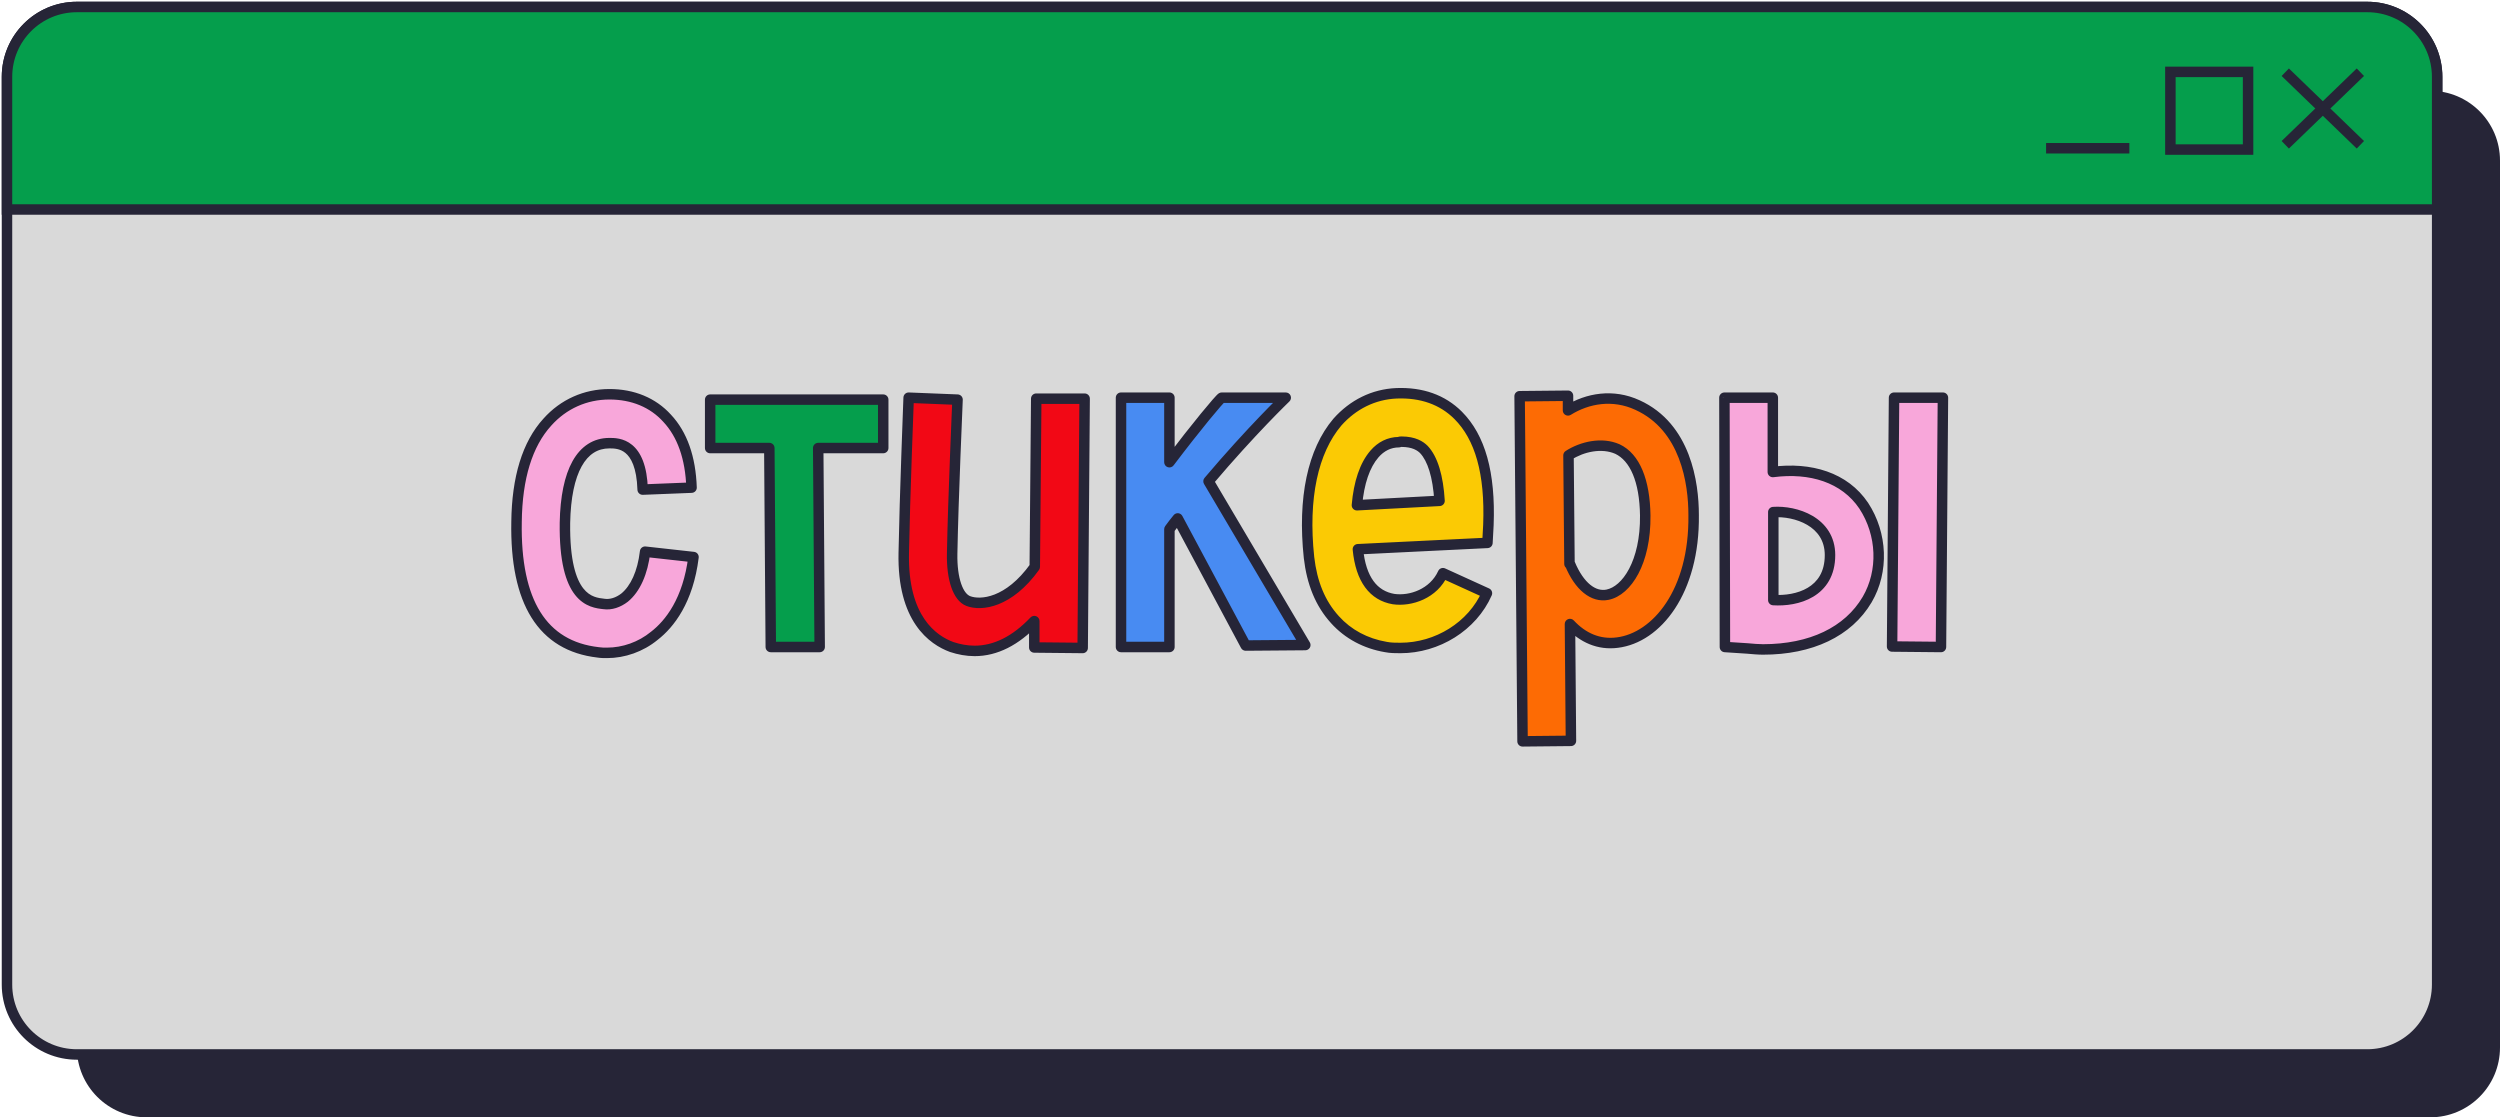
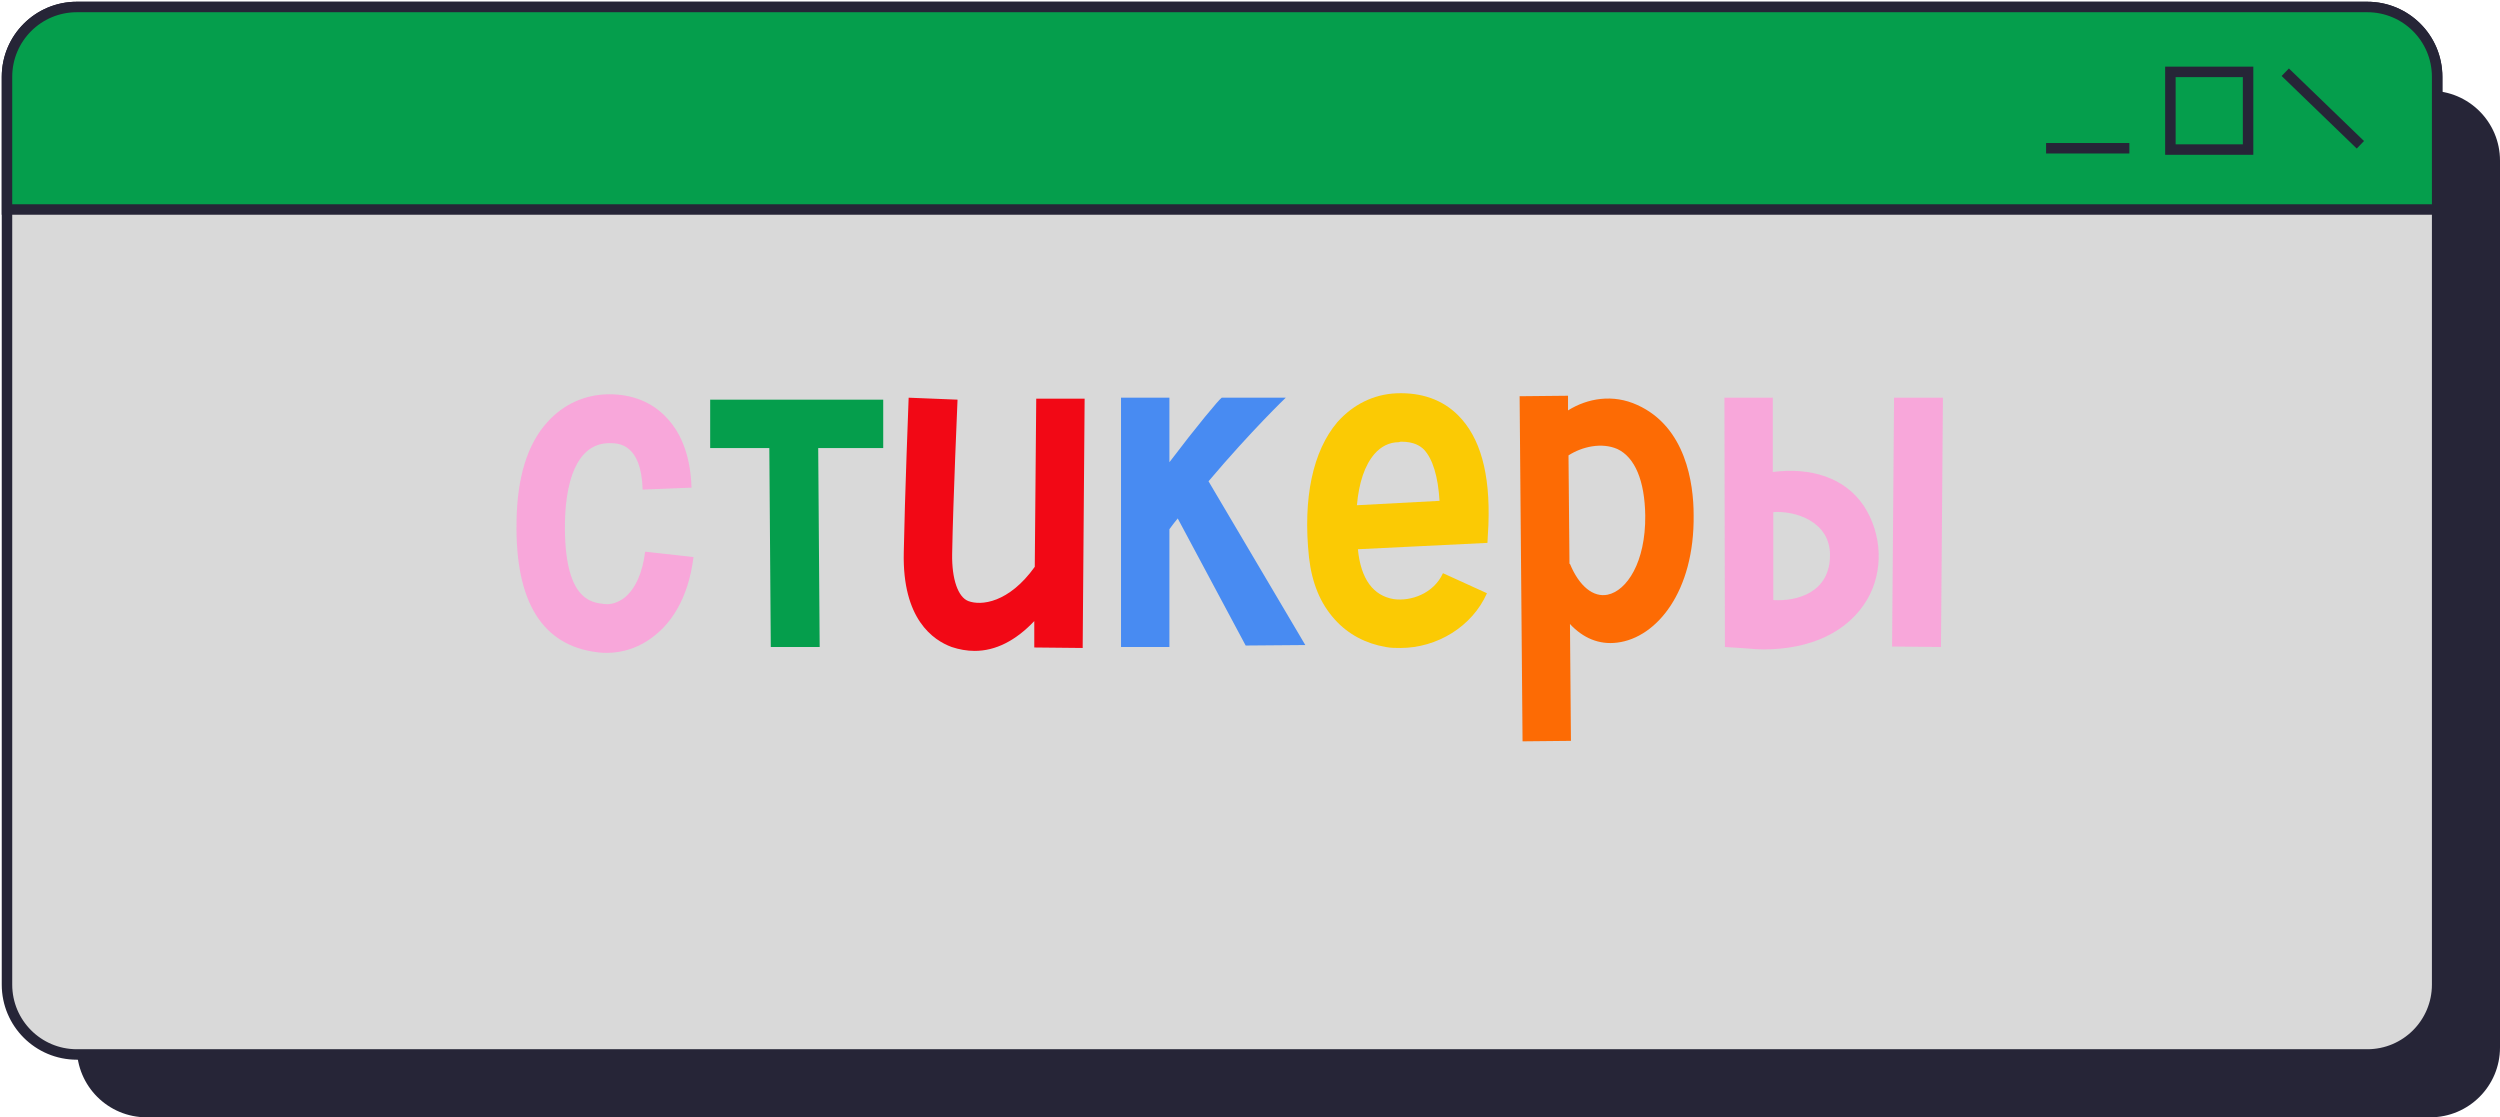
<svg xmlns="http://www.w3.org/2000/svg" width="358" height="160" viewBox="0 0 358 160" fill="none">
  <path d="M11 23C11 17.477 15.477 13 21 13H348C353.523 13 358 17.477 358 23V150C358 155.523 353.523 160 348 160H21C15.477 160 11 155.523 11 150V23Z" fill="#262537" />
  <path d="M1 11C1 5.477 5.477 1 11 1H339C344.523 1 349 5.477 349 11V141C349 146.523 344.523 151 339 151H11C5.477 151 1 146.523 1 141V11Z" fill="#D9D9D9" stroke="#262537" stroke-width="1.5" />
  <path d="M1 11C1 5.477 5.477 1 11 1H339C344.523 1 349 5.477 349 11V30H1V11Z" fill="#059E4C" stroke="#262537" stroke-width="1.5" />
-   <path d="M338.005 10.341L327.249 20.733" stroke="#262537" stroke-width="1.5" stroke-miterlimit="10" />
  <path d="M327.249 10.341L338.005 20.733" stroke="#262537" stroke-width="1.5" stroke-miterlimit="10" />
  <path d="M293 21.231H304.925" stroke="#262537" stroke-width="1.5" stroke-miterlimit="10" />
  <rect x="310.8" y="10.293" width="11.125" height="11.125" stroke="#262537" stroke-width="1.5" />
  <path d="M92.379 79L99.309 79.77C98.539 86 95.879 89.36 93.709 91.04C91.749 92.65 89.299 93.49 86.919 93.49C86.499 93.49 86.079 93.49 85.659 93.42C77.679 92.51 73.759 86.21 73.969 74.73C74.039 68.43 75.509 63.6 78.379 60.45C80.689 57.86 83.839 56.46 87.269 56.46C90.629 56.46 93.499 57.65 95.529 59.89C97.699 62.2 98.889 65.56 99.029 69.83L92.029 70.11C91.819 63.46 88.529 63.46 87.269 63.46C83.279 63.46 81.039 67.52 80.899 74.87C80.759 85.86 84.609 86.28 86.499 86.49C87.479 86.63 88.529 86.28 89.439 85.58C90.979 84.32 92.029 82.01 92.379 79ZM253.867 67.59C259.257 66.89 264.157 68.36 266.887 72.42C269.547 76.48 269.757 81.8 267.377 85.86C264.647 90.48 259.327 93 252.467 93C251.767 93 250.997 92.93 250.227 92.86L247.007 92.65L246.937 56.95H253.867V67.59ZM253.937 85.93C257.297 86.14 262.057 84.88 262.057 79.49C262.057 74.66 257.087 73.12 253.937 73.33V85.93ZM278.227 56.95L277.947 92.65L270.947 92.58L271.227 56.95H278.227Z" fill="#F8A7DA" />
  <path d="M126.477 57.23V64.16H117.167L117.377 92.65H110.377L110.167 64.16H101.697V57.23H126.477Z" fill="#059E4C" />
  <path d="M148.389 57.09H155.319L155.039 92.79L148.109 92.72V88.94C145.449 91.74 142.579 93.21 139.569 93.21C138.449 93.21 137.329 93 136.279 92.65C133.619 91.67 129.209 88.66 129.419 79.14C129.559 71.3 130.119 57.09 130.119 56.95L137.119 57.23C137.119 57.37 136.489 71.51 136.349 79.28C136.279 82.92 137.189 85.51 138.659 86.07C140.479 86.77 144.469 86.35 148.179 81.17L148.389 57.09Z" fill="#F20815" />
  <path d="M178.38 92.44L168.65 74.24C168.23 74.73 167.88 75.22 167.46 75.78V92.65H160.53V56.95H167.46V66.19C171.38 61.01 174.6 57.16 174.95 56.95H184.12C184.12 56.95 179.22 61.64 173.06 68.92L186.92 92.37L178.38 92.44Z" fill="#488BF2" />
  <path d="M208.801 59.47C211.951 62.62 213.421 67.73 213.141 75.15L213.001 77.74L194.451 78.65C194.871 82.99 196.691 85.3 199.561 85.79C202.011 86.14 205.301 85.02 206.631 82.08L212.931 84.95C210.831 89.71 205.791 92.79 200.541 92.79C199.841 92.79 199.141 92.79 198.441 92.65C195.571 92.16 193.051 90.83 191.161 88.73C189.061 86.42 187.871 83.48 187.451 79.84C186.541 71.3 188.011 64.58 191.511 60.45C193.751 57.93 196.691 56.46 199.981 56.32C203.551 56.18 206.561 57.23 208.801 59.47ZM194.311 72.35L206.141 71.72C205.931 68.22 205.161 65.7 203.901 64.37C203.411 63.88 202.501 63.25 200.681 63.25C200.611 63.25 200.471 63.25 200.331 63.32C198.931 63.32 197.741 63.95 196.831 65C195.431 66.61 194.591 69.13 194.311 72.35Z" fill="#FBCA04" />
  <path d="M234.479 58C241.409 61.15 242.529 69.2 242.529 73.75C242.669 84.74 237.209 91.32 231.609 92.02C228.949 92.37 226.639 91.32 224.819 89.36L224.959 106.09L218.029 106.16L217.609 56.74L224.539 56.67V58.77C227.339 57.02 230.979 56.39 234.479 58ZM230.209 85.16C232.939 84.6 235.669 80.54 235.599 73.82C235.529 68.85 234.129 65.49 231.609 64.3C229.369 63.32 226.569 63.95 224.609 65.21L224.749 80.75H224.819C226.149 83.97 228.179 85.58 230.209 85.16Z" fill="#FD6B04" />
-   <path d="M92.379 79L92.462 78.255C92.052 78.209 91.682 78.503 91.634 78.913L92.379 79ZM99.309 79.77L100.054 79.862C100.078 79.663 100.022 79.462 99.898 79.305C99.774 79.148 99.591 79.047 99.392 79.025L99.309 79.77ZM93.709 91.04L93.25 90.447C93.245 90.451 93.239 90.456 93.233 90.46L93.709 91.04ZM85.659 93.42L85.783 92.68C85.77 92.678 85.757 92.676 85.744 92.675L85.659 93.42ZM73.969 74.73L74.719 74.744L74.719 74.738L73.969 74.73ZM78.379 60.45L78.934 60.955L78.939 60.949L78.379 60.45ZM95.529 59.89L94.974 60.394L94.983 60.404L95.529 59.89ZM99.029 69.83L99.059 70.579C99.471 70.563 99.793 70.217 99.779 69.805L99.029 69.83ZM92.029 70.11L91.28 70.134C91.286 70.334 91.372 70.523 91.518 70.659C91.665 70.795 91.859 70.867 92.059 70.859L92.029 70.11ZM80.899 74.87L80.15 74.856L80.15 74.86L80.899 74.87ZM86.499 86.49L86.606 85.748C86.598 85.746 86.59 85.745 86.582 85.745L86.499 86.49ZM89.439 85.58L89.897 86.174C89.903 86.17 89.909 86.165 89.914 86.16L89.439 85.58ZM92.297 79.745L99.227 80.515L99.392 79.025L92.462 78.255L92.297 79.745ZM98.565 79.678C97.819 85.713 95.259 88.892 93.25 90.447L94.168 91.633C96.5 89.828 99.26 86.287 100.054 79.862L98.565 79.678ZM93.233 90.46C91.409 91.959 89.128 92.74 86.919 92.74V94.24C89.471 94.24 92.09 93.341 94.186 91.62L93.233 90.46ZM86.919 92.74C86.49 92.74 86.132 92.738 85.783 92.68L85.536 94.16C86.027 94.242 86.509 94.24 86.919 94.24V92.74ZM85.744 92.675C81.96 92.243 79.198 90.553 77.379 87.641C75.537 84.692 74.616 80.413 74.719 74.744L73.219 74.716C73.113 80.527 74.047 85.138 76.107 88.436C78.191 91.772 81.379 93.687 85.574 94.165L85.744 92.675ZM74.719 74.738C74.788 68.532 76.237 63.915 78.934 60.955L77.825 59.945C74.781 63.285 73.29 68.328 73.219 74.722L74.719 74.738ZM78.939 60.949C81.107 58.519 84.053 57.21 87.269 57.21V55.71C83.626 55.71 80.272 57.201 77.82 59.951L78.939 60.949ZM87.269 57.21C90.444 57.21 93.103 58.329 94.974 60.394L96.085 59.386C93.896 56.971 90.814 55.71 87.269 55.71V57.21ZM94.983 60.404C96.991 62.541 98.144 65.704 98.28 69.855L99.779 69.805C99.635 65.415 98.408 61.859 96.076 59.377L94.983 60.404ZM98.999 69.081L91.999 69.361L92.059 70.859L99.059 70.579L98.999 69.081ZM92.779 70.086C92.671 66.655 91.762 64.738 90.521 63.713C89.29 62.696 87.903 62.71 87.269 62.71V64.21C87.896 64.21 88.784 64.224 89.566 64.87C90.337 65.507 91.178 66.915 91.28 70.134L92.779 70.086ZM87.269 62.71C84.959 62.71 83.172 63.913 81.985 66.044C80.823 68.132 80.221 71.127 80.15 74.856L81.649 74.884C81.718 71.263 82.306 68.552 83.296 66.773C84.262 65.037 85.59 64.21 87.269 64.21V62.71ZM80.15 74.86C80.079 80.41 81.007 83.476 82.348 85.186C83.732 86.948 85.447 87.128 86.417 87.235L86.582 85.745C85.662 85.642 84.507 85.507 83.528 84.259C82.507 82.959 81.58 80.32 81.649 74.88L80.15 74.86ZM86.393 87.233C87.623 87.408 88.871 86.963 89.897 86.174L88.982 84.986C88.188 85.597 87.336 85.852 86.606 85.748L86.393 87.233ZM89.914 86.16C91.664 84.729 92.763 82.198 93.124 79.087L91.634 78.913C91.296 81.822 90.295 83.911 88.965 84.999L89.914 86.16ZM126.477 57.23H127.227C127.227 56.816 126.891 56.48 126.477 56.48V57.23ZM126.477 64.16V64.91C126.891 64.91 127.227 64.574 127.227 64.16H126.477ZM117.167 64.16V63.41C116.967 63.41 116.776 63.49 116.635 63.632C116.494 63.773 116.416 63.966 116.417 64.165L117.167 64.16ZM117.377 92.65V93.4C117.577 93.4 117.769 93.32 117.909 93.178C118.05 93.037 118.129 92.844 118.127 92.644L117.377 92.65ZM110.377 92.65L109.627 92.656C109.63 93.068 109.965 93.4 110.377 93.4V92.65ZM110.167 64.16L110.917 64.154C110.914 63.742 110.579 63.41 110.167 63.41V64.16ZM101.697 64.16H100.947C100.947 64.574 101.283 64.91 101.697 64.91V64.16ZM101.697 57.23V56.48C101.283 56.48 100.947 56.816 100.947 57.23H101.697ZM125.727 57.23V64.16H127.227V57.23H125.727ZM126.477 63.41H117.167V64.91H126.477V63.41ZM116.417 64.165L116.627 92.656L118.127 92.644L117.917 64.154L116.417 64.165ZM117.377 91.9H110.377V93.4H117.377V91.9ZM111.127 92.644L110.917 64.154L109.417 64.165L109.627 92.656L111.127 92.644ZM110.167 63.41H101.697V64.91H110.167V63.41ZM102.447 64.16V57.23H100.947V64.16H102.447ZM101.697 57.98H126.477V56.48H101.697V57.98ZM148.389 57.09V56.34C147.977 56.34 147.642 56.672 147.639 57.084L148.389 57.09ZM155.319 57.09L156.069 57.096C156.07 56.896 155.992 56.704 155.851 56.562C155.71 56.42 155.519 56.34 155.319 56.34V57.09ZM155.039 92.79L155.031 93.54C155.23 93.542 155.422 93.465 155.564 93.325C155.706 93.186 155.787 92.995 155.789 92.796L155.039 92.79ZM148.109 92.72H147.359C147.359 93.131 147.69 93.466 148.101 93.47L148.109 92.72ZM148.109 88.94H148.859C148.859 88.633 148.672 88.357 148.387 88.243C148.102 88.13 147.776 88.201 147.565 88.423L148.109 88.94ZM136.279 92.65L136.019 93.354C136.027 93.356 136.034 93.359 136.042 93.362L136.279 92.65ZM129.419 79.14L130.169 79.156L130.169 79.153L129.419 79.14ZM130.119 56.95L130.149 56.201C129.945 56.192 129.746 56.268 129.599 56.409C129.452 56.551 129.369 56.746 129.369 56.95H130.119ZM137.119 57.23H137.869C137.869 56.827 137.551 56.497 137.149 56.481L137.119 57.23ZM136.349 79.28L137.099 79.294L137.099 79.293L136.349 79.28ZM138.659 86.07L138.928 85.37L138.926 85.369L138.659 86.07ZM148.179 81.17L148.788 81.607C148.878 81.481 148.927 81.331 148.929 81.177L148.179 81.17ZM148.389 57.84H155.319V56.34H148.389V57.84ZM154.569 57.084L154.289 92.784L155.789 92.796L156.069 57.096L154.569 57.084ZM155.046 92.04L148.116 91.97L148.101 93.47L155.031 93.54L155.046 92.04ZM148.859 92.72V88.94H147.359V92.72H148.859ZM147.565 88.423C144.998 91.126 142.312 92.46 139.569 92.46V93.96C142.846 93.96 145.899 92.355 148.652 89.457L147.565 88.423ZM139.569 92.46C138.541 92.46 137.501 92.267 136.516 91.939L136.042 93.362C137.156 93.733 138.356 93.96 139.569 93.96V92.46ZM136.538 91.946C135.318 91.497 133.693 90.582 132.392 88.675C131.09 86.767 130.066 83.798 130.169 79.156L128.669 79.124C128.561 84.002 129.637 87.298 131.153 89.52C132.669 91.743 134.579 92.823 136.019 93.354L136.538 91.946ZM130.169 79.153C130.238 75.24 130.413 69.733 130.571 65.183C130.727 60.656 130.869 57.037 130.869 56.95H129.369C129.369 56.949 129.361 57.16 129.345 57.594C129.329 58.011 129.307 58.609 129.28 59.346C129.225 60.821 129.15 62.856 129.072 65.132C128.914 69.682 128.739 75.2 128.669 79.127L130.169 79.153ZM130.089 57.699L137.089 57.979L137.149 56.481L130.149 56.201L130.089 57.699ZM136.369 57.23C136.369 57.227 136.36 57.433 136.342 57.867C136.325 58.282 136.299 58.877 136.269 59.61C136.207 61.078 136.124 63.102 136.037 65.365C135.862 69.889 135.669 75.373 135.599 79.266L137.099 79.293C137.168 75.417 137.361 69.946 137.536 65.423C137.71 60.925 137.869 57.319 137.869 57.23H136.369ZM135.599 79.266C135.563 81.143 135.778 82.794 136.217 84.073C136.646 85.324 137.346 86.373 138.392 86.771L138.926 85.369C138.501 85.207 138.011 84.681 137.636 83.587C137.27 82.521 137.065 81.057 137.099 79.294L135.599 79.266ZM138.389 86.77C140.622 87.629 144.945 86.973 148.788 81.607L147.569 80.733C143.993 85.727 140.335 85.911 138.928 85.37L138.389 86.77ZM148.929 81.177L149.139 57.096L147.639 57.084L147.429 81.163L148.929 81.177ZM178.38 92.44L177.719 92.794C177.851 93.04 178.108 93.192 178.387 93.19L178.38 92.44ZM168.65 74.24L169.312 73.886C169.195 73.668 168.978 73.521 168.732 73.494C168.486 73.468 168.242 73.564 168.081 73.752L168.65 74.24ZM167.46 75.78L166.86 75.33C166.763 75.46 166.71 75.618 166.71 75.78H167.46ZM167.46 92.65V93.4C167.875 93.4 168.21 93.064 168.21 92.65H167.46ZM160.53 92.65H159.78C159.78 93.064 160.116 93.4 160.53 93.4V92.65ZM160.53 56.95V56.2C160.116 56.2 159.78 56.536 159.78 56.95H160.53ZM167.46 56.95H168.21C168.21 56.536 167.875 56.2 167.46 56.2V56.95ZM167.46 66.19H166.71C166.71 66.512 166.916 66.798 167.222 66.901C167.527 67.004 167.864 66.9 168.058 66.643L167.46 66.19ZM174.95 56.95V56.2C174.814 56.2 174.681 56.237 174.565 56.307L174.95 56.95ZM184.12 56.95L184.639 57.492C184.86 57.28 184.931 56.955 184.816 56.671C184.702 56.386 184.427 56.2 184.12 56.2V56.95ZM173.06 68.92L172.488 68.436C172.282 68.679 172.252 69.027 172.415 69.302L173.06 68.92ZM186.92 92.37L186.927 93.12C187.195 93.118 187.441 92.972 187.573 92.739C187.705 92.505 187.703 92.219 187.566 91.988L186.92 92.37ZM179.042 92.086L169.312 73.886L167.989 74.594L177.719 92.794L179.042 92.086ZM168.081 73.752C167.64 74.266 167.267 74.788 166.86 75.33L168.06 76.23C168.494 75.652 168.821 75.194 169.22 74.728L168.081 73.752ZM166.71 75.78V92.65H168.21V75.78H166.71ZM167.46 91.9H160.53V93.4H167.46V91.9ZM161.28 92.65V56.95H159.78V92.65H161.28ZM160.53 57.7H167.46V56.2H160.53V57.7ZM166.71 56.95V66.19H168.21V56.95H166.71ZM168.058 66.643C170.013 64.059 171.792 61.809 173.125 60.181C173.791 59.367 174.343 58.711 174.748 58.248C174.951 58.016 175.113 57.837 175.232 57.712C175.291 57.65 175.335 57.606 175.364 57.579C175.408 57.538 175.39 57.561 175.336 57.593L174.565 56.307C174.467 56.365 174.383 56.443 174.339 56.484C174.281 56.538 174.216 56.604 174.146 56.677C174.006 56.824 173.829 57.021 173.619 57.26C173.199 57.74 172.636 58.41 171.964 59.231C170.618 60.876 168.828 63.141 166.862 65.737L168.058 66.643ZM174.95 57.7H184.12V56.2H174.95V57.7ZM184.12 56.95C183.602 56.408 183.602 56.408 183.602 56.408C183.602 56.408 183.602 56.408 183.601 56.408C183.601 56.409 183.601 56.409 183.601 56.409C183.6 56.41 183.599 56.411 183.598 56.412C183.595 56.415 183.591 56.418 183.586 56.423C183.576 56.433 183.562 56.447 183.543 56.465C183.505 56.502 183.448 56.557 183.374 56.629C183.226 56.773 183.009 56.987 182.729 57.265C182.17 57.822 181.361 58.64 180.359 59.686C178.355 61.778 175.58 64.782 172.488 68.436L173.633 69.404C176.701 65.778 179.456 62.797 181.442 60.724C182.435 59.687 183.236 58.878 183.788 58.328C184.064 58.053 184.277 57.843 184.422 57.703C184.494 57.632 184.548 57.579 184.585 57.544C184.603 57.526 184.617 57.513 184.626 57.504C184.631 57.5 184.634 57.497 184.636 57.495C184.637 57.494 184.638 57.493 184.638 57.492C184.639 57.492 184.639 57.492 184.639 57.492C184.639 57.492 184.639 57.492 184.639 57.492C184.639 57.492 184.639 57.492 184.12 56.95ZM172.415 69.302L186.275 92.752L187.566 91.988L173.706 68.538L172.415 69.302ZM186.914 91.62L178.374 91.69L178.387 93.19L186.927 93.12L186.914 91.62ZM208.801 59.47L209.331 58.94L209.331 58.94L208.801 59.47ZM213.141 75.15L213.89 75.191L213.89 75.178L213.141 75.15ZM213.001 77.74L213.038 78.489C213.422 78.47 213.729 78.164 213.75 77.781L213.001 77.74ZM194.451 78.65L194.414 77.901C194.209 77.911 194.018 78.004 193.883 78.16C193.749 78.315 193.685 78.518 193.704 78.722L194.451 78.65ZM199.561 85.79L199.435 86.529C199.441 86.53 199.448 86.531 199.455 86.532L199.561 85.79ZM206.631 82.08L206.942 81.397C206.76 81.315 206.554 81.308 206.367 81.378C206.181 81.448 206.03 81.589 205.948 81.771L206.631 82.08ZM212.931 84.95L213.617 85.253C213.783 84.877 213.616 84.438 213.242 84.267L212.931 84.95ZM198.441 92.65L198.588 91.915C198.581 91.913 198.574 91.912 198.567 91.911L198.441 92.65ZM191.161 88.73L191.718 88.228L191.716 88.225L191.161 88.73ZM187.451 79.84L186.705 79.919L186.706 79.926L187.451 79.84ZM191.511 60.45L190.95 59.952C190.946 59.956 190.943 59.961 190.939 59.965L191.511 60.45ZM199.981 56.32L199.952 55.571L199.949 55.571L199.981 56.32ZM194.311 72.35L193.564 72.285C193.545 72.501 193.621 72.715 193.772 72.871C193.923 73.028 194.134 73.111 194.351 73.099L194.311 72.35ZM206.141 71.72L206.181 72.469C206.38 72.458 206.567 72.368 206.7 72.219C206.833 72.07 206.902 71.874 206.89 71.675L206.141 71.72ZM203.901 64.37L204.445 63.854C204.441 63.849 204.436 63.844 204.431 63.84L203.901 64.37ZM200.331 63.32V64.07C200.447 64.07 200.562 64.043 200.666 63.991L200.331 63.32ZM196.831 65L197.397 65.492L197.398 65.491L196.831 65ZM208.271 60C211.204 62.934 212.668 67.787 212.391 75.122L213.89 75.178C214.174 67.673 212.698 62.306 209.331 58.94L208.271 60ZM212.392 75.109L212.252 77.7L213.75 77.781L213.89 75.191L212.392 75.109ZM212.964 76.991L194.414 77.901L194.488 79.399L213.038 78.489L212.964 76.991ZM193.704 78.722C193.922 80.974 194.51 82.781 195.482 84.107C196.468 85.452 197.815 86.253 199.435 86.529L199.687 85.051C198.436 84.837 197.439 84.238 196.692 83.22C195.932 82.183 195.399 80.666 195.197 78.578L193.704 78.722ZM199.455 86.532C202.15 86.918 205.814 85.705 207.314 82.389L205.948 81.771C204.787 84.335 201.872 85.362 199.667 85.047L199.455 86.532ZM206.32 82.763L212.62 85.632L213.242 84.267L206.942 81.397L206.32 82.763ZM212.245 84.647C210.273 89.116 205.516 92.04 200.541 92.04V93.54C206.066 93.54 211.389 90.304 213.617 85.253L212.245 84.647ZM200.541 92.04C199.829 92.04 199.203 92.038 198.588 91.915L198.294 93.385C199.078 93.542 199.853 93.54 200.541 93.54V92.04ZM198.567 91.911C195.851 91.447 193.487 90.194 191.718 88.228L190.603 89.232C192.615 91.466 195.291 92.873 198.315 93.389L198.567 91.911ZM191.716 88.225C189.744 86.056 188.602 83.275 188.196 79.754L186.706 79.926C187.14 83.685 188.378 86.784 190.606 89.234L191.716 88.225ZM188.197 79.76C187.297 71.317 188.772 64.842 192.083 60.935L190.939 59.965C187.25 64.318 185.785 71.283 186.705 79.919L188.197 79.76ZM192.071 60.948C194.186 58.569 196.94 57.2 200.013 57.069L199.949 55.571C196.442 55.72 193.316 57.291 190.95 59.952L192.071 60.948ZM200.01 57.069C203.407 56.936 206.202 57.932 208.271 60L209.331 58.94C206.92 56.528 203.694 55.424 199.952 55.571L200.01 57.069ZM194.351 73.099L206.181 72.469L206.101 70.971L194.271 71.601L194.351 73.099ZM206.89 71.675C206.677 68.138 205.896 65.386 204.445 63.854L203.356 64.886C204.425 66.014 205.184 68.302 205.392 71.765L206.89 71.675ZM204.431 63.84C203.807 63.215 202.708 62.5 200.681 62.5V64C202.293 64 203.015 64.545 203.371 64.9L204.431 63.84ZM200.681 62.5C200.604 62.5 200.306 62.494 199.995 62.649L200.666 63.991C200.647 64.001 200.635 64.002 200.638 64.001C200.639 64.001 200.643 64.001 200.649 64C200.656 64 200.663 64 200.681 64V62.5ZM200.331 62.57C198.682 62.57 197.295 63.32 196.264 64.509L197.398 65.491C198.187 64.58 199.18 64.07 200.331 64.07V62.57ZM196.265 64.508C194.716 66.289 193.85 68.992 193.564 72.285L195.058 72.415C195.332 69.268 196.146 66.931 197.397 65.492L196.265 64.508ZM234.479 58L234.165 58.681L234.169 58.683L234.479 58ZM242.529 73.75H241.779L241.779 73.76L242.529 73.75ZM231.609 92.02L231.516 91.276L231.511 91.276L231.609 92.02ZM224.819 89.36L225.368 88.85C225.158 88.623 224.829 88.549 224.542 88.663C224.254 88.777 224.066 89.057 224.069 89.366L224.819 89.36ZM224.959 106.09L224.966 106.84C225.38 106.836 225.712 106.497 225.709 106.084L224.959 106.09ZM218.029 106.16L217.279 106.166C217.281 106.365 217.361 106.556 217.503 106.695C217.646 106.835 217.837 106.912 218.036 106.91L218.029 106.16ZM217.609 56.74L217.601 55.99C217.188 55.994 216.855 56.333 216.859 56.746L217.609 56.74ZM224.539 56.67H225.289C225.289 56.47 225.209 56.278 225.067 56.137C224.924 55.996 224.732 55.918 224.531 55.92L224.539 56.67ZM224.539 58.77H223.789C223.789 59.043 223.937 59.294 224.175 59.426C224.414 59.558 224.705 59.55 224.936 59.406L224.539 58.77ZM230.209 85.16L230.058 84.425L230.057 84.426L230.209 85.16ZM235.599 73.82L236.349 73.812L236.349 73.809L235.599 73.82ZM231.609 64.3L231.929 63.622C231.923 63.619 231.916 63.616 231.909 63.613L231.609 64.3ZM224.609 65.21L224.203 64.579C223.987 64.718 223.857 64.959 223.859 65.217L224.609 65.21ZM224.749 80.75L223.999 80.757C224.003 81.168 224.337 81.5 224.749 81.5V80.75ZM224.819 80.75L225.512 80.464C225.396 80.183 225.122 80 224.819 80V80.75ZM234.169 58.683C237.408 60.155 239.306 62.773 240.403 65.62C241.504 68.477 241.779 71.526 241.779 73.75H243.279C243.279 71.424 242.994 68.173 241.802 65.08C240.607 61.977 238.48 58.995 234.789 57.317L234.169 58.683ZM241.779 73.76C241.917 84.561 236.572 90.644 231.516 91.276L231.702 92.764C237.845 91.996 243.421 84.919 243.279 73.74L241.779 73.76ZM231.511 91.276C229.136 91.589 227.056 90.667 225.368 88.85L224.269 89.87C226.222 91.973 228.762 93.151 231.707 92.764L231.511 91.276ZM224.069 89.366L224.209 106.096L225.709 106.084L225.569 89.354L224.069 89.366ZM224.951 105.34L218.021 105.41L218.036 106.91L224.966 106.84L224.951 105.34ZM218.779 106.154L218.359 56.734L216.859 56.746L217.279 106.166L218.779 106.154ZM217.616 57.49L224.546 57.42L224.531 55.92L217.601 55.99L217.616 57.49ZM223.789 56.67V58.77H225.289V56.67H223.789ZM224.936 59.406C227.561 57.766 230.934 57.195 234.165 58.681L234.792 57.319C231.024 55.585 227.117 56.274 224.141 58.134L224.936 59.406ZM230.36 85.895C232.023 85.553 233.542 84.189 234.617 82.15C235.702 80.094 236.385 77.27 236.349 73.812L234.849 73.828C234.883 77.09 234.236 79.656 233.29 81.45C232.336 83.261 231.124 84.207 230.058 84.425L230.36 85.895ZM236.349 73.809C236.278 68.788 234.868 65.01 231.929 63.622L231.289 64.978C233.39 65.97 234.78 68.912 234.849 73.831L236.349 73.809ZM231.909 63.613C229.366 62.5 226.296 63.233 224.203 64.579L225.014 65.841C226.841 64.666 229.372 64.14 231.308 64.987L231.909 63.613ZM223.859 65.217L223.999 80.757L225.499 80.743L225.359 65.203L223.859 65.217ZM224.749 81.5H224.819V80H224.749V81.5ZM224.126 81.036C224.821 82.721 225.725 84.047 226.779 84.902C227.845 85.768 229.084 86.159 230.361 85.894L230.057 84.426C229.304 84.581 228.512 84.377 227.724 83.738C226.923 83.088 226.146 81.999 225.512 80.464L224.126 81.036ZM253.867 67.59H253.117C253.117 67.806 253.21 68.011 253.372 68.153C253.534 68.296 253.749 68.362 253.963 68.334L253.867 67.59ZM266.887 72.42L267.514 72.009L267.509 72.001L266.887 72.42ZM267.377 85.86L268.022 86.242L268.024 86.239L267.377 85.86ZM250.227 92.86L250.295 92.113C250.288 92.112 250.282 92.112 250.275 92.112L250.227 92.86ZM247.007 92.65L246.257 92.651C246.257 93.046 246.564 93.373 246.958 93.398L247.007 92.65ZM246.937 56.95V56.2C246.738 56.2 246.547 56.279 246.406 56.42C246.265 56.561 246.186 56.752 246.187 56.952L246.937 56.95ZM253.867 56.95H254.617C254.617 56.536 254.281 56.2 253.867 56.2V56.95ZM253.937 85.93H253.187C253.187 86.326 253.495 86.654 253.89 86.678L253.937 85.93ZM253.937 73.33L253.887 72.582C253.493 72.608 253.187 72.935 253.187 73.33H253.937ZM278.227 56.95L278.977 56.956C278.978 56.756 278.9 56.564 278.759 56.422C278.618 56.28 278.427 56.2 278.227 56.2V56.95ZM277.947 92.65L277.939 93.4C278.138 93.402 278.33 93.325 278.472 93.185C278.614 93.046 278.695 92.855 278.697 92.656L277.947 92.65ZM270.947 92.58L270.197 92.574C270.193 92.988 270.526 93.326 270.939 93.33L270.947 92.58ZM271.227 56.95V56.2C270.815 56.2 270.48 56.532 270.477 56.944L271.227 56.95ZM253.963 68.334C259.179 67.656 263.746 69.093 266.264 72.838L267.509 72.001C264.568 67.627 259.334 66.124 253.77 66.846L253.963 68.334ZM266.259 72.831C268.771 76.665 268.958 81.679 266.73 85.481L268.024 86.239C270.555 81.921 270.322 76.295 267.514 72.009L266.259 72.831ZM266.731 85.478C264.176 89.802 259.151 92.25 252.467 92.25V93.75C259.503 93.75 265.117 91.158 268.022 86.242L266.731 85.478ZM252.467 92.25C251.807 92.25 251.073 92.184 250.295 92.113L250.159 93.607C250.921 93.676 251.726 93.75 252.467 93.75V92.25ZM250.275 92.112L247.055 91.902L246.958 93.398L250.178 93.608L250.275 92.112ZM247.757 92.648L247.687 56.949L246.187 56.952L246.257 92.651L247.757 92.648ZM246.937 57.7H253.867V56.2H246.937V57.7ZM253.117 56.95V67.59H254.617V56.95H253.117ZM253.89 86.678C255.662 86.789 257.859 86.52 259.642 85.454C261.475 84.358 262.807 82.453 262.807 79.49H261.307C261.307 81.918 260.258 83.337 258.872 84.166C257.435 85.025 255.572 85.281 253.983 85.181L253.89 86.678ZM262.807 79.49C262.807 76.763 261.381 74.946 259.558 73.874C257.769 72.821 255.584 72.469 253.887 72.582L253.987 74.078C255.44 73.981 257.314 74.294 258.798 75.166C260.247 76.019 261.307 77.386 261.307 79.49H262.807ZM253.187 73.33V85.93H254.687V73.33H253.187ZM277.477 56.944L277.197 92.644L278.697 92.656L278.977 56.956L277.477 56.944ZM277.954 91.9L270.954 91.83L270.939 93.33L277.939 93.4L277.954 91.9ZM271.697 92.586L271.977 56.956L270.477 56.944L270.197 92.574L271.697 92.586ZM271.227 57.7H278.227V56.2H271.227V57.7Z" fill="#262537" />
</svg>